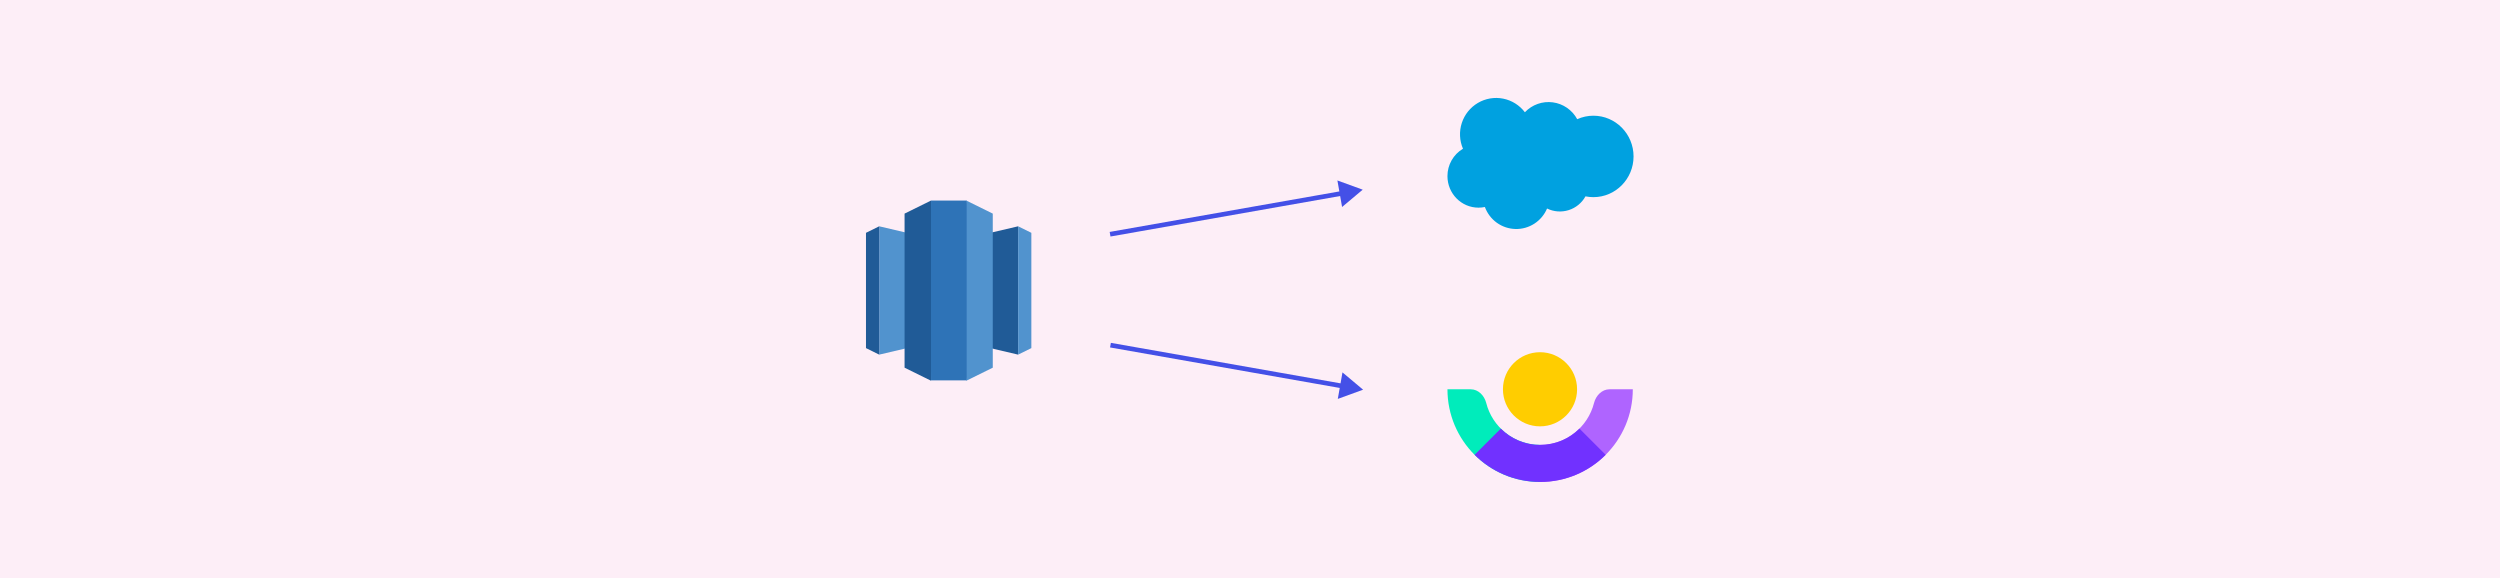
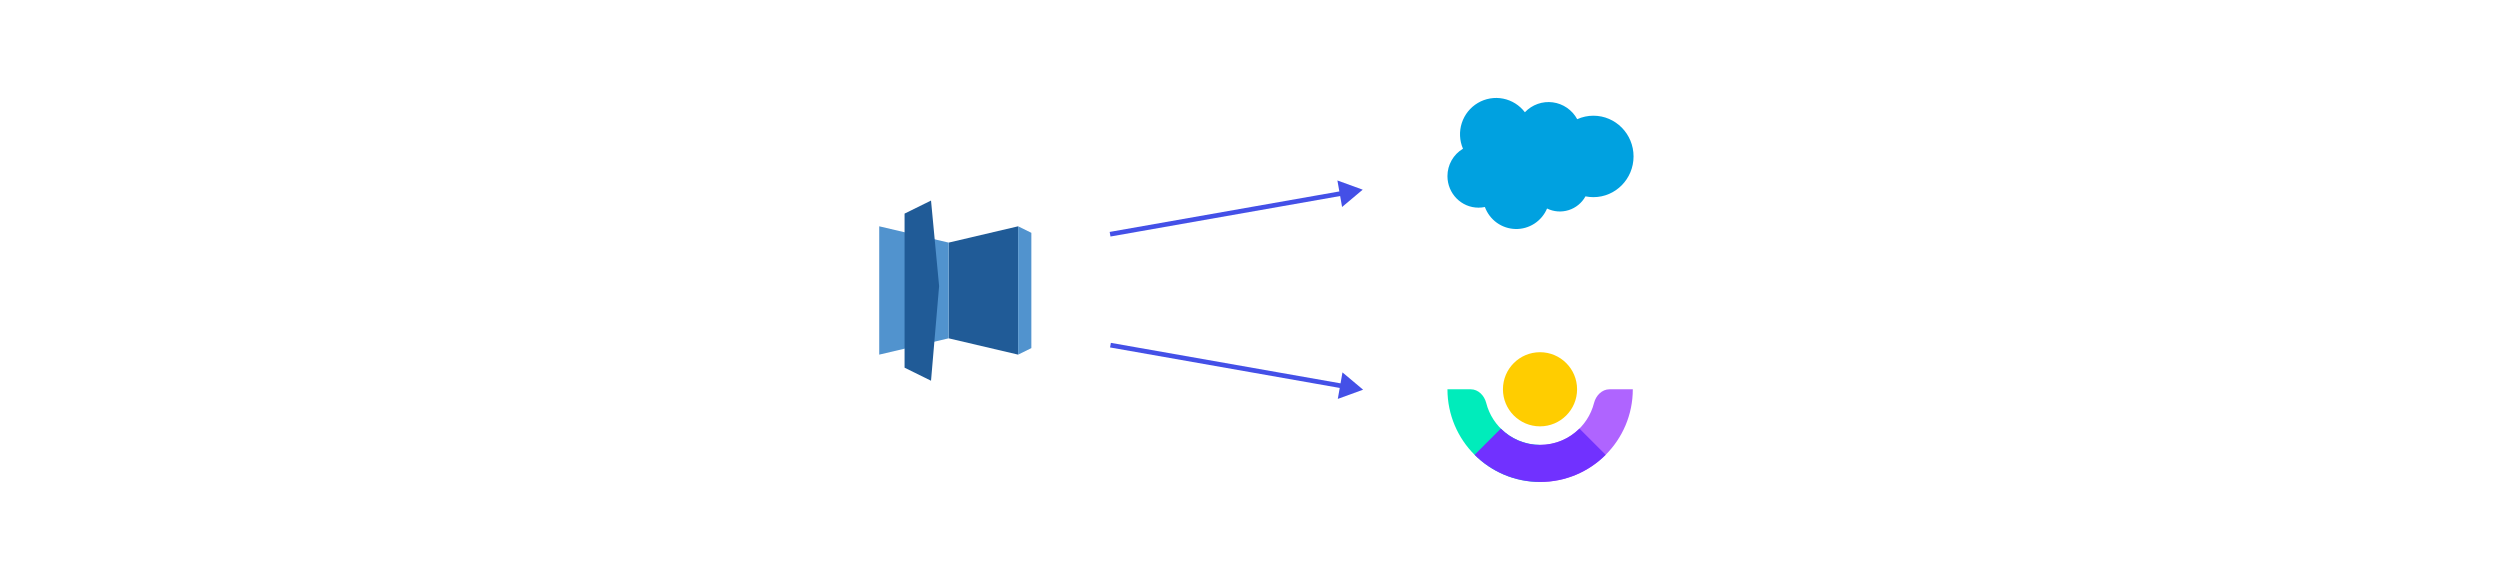
<svg xmlns="http://www.w3.org/2000/svg" width="1608" height="372" viewBox="0 0 1608 372" fill="none">
-   <rect width="1608" height="372" fill="#FDEEF7" />
  <path fill-rule="evenodd" clip-rule="evenodd" d="M980.811 72.192C983.094 69.784 985.91 67.952 989.03 66.845C992.15 65.739 995.485 65.389 998.765 65.825C1002.05 66.26 1005.18 67.469 1007.9 69.352C1010.63 71.235 1012.88 73.74 1014.46 76.662C1017.74 75.185 1021.29 74.423 1024.89 74.425C1039.13 74.425 1050.7 86.151 1050.7 100.613C1050.7 115.075 1039.13 126.805 1024.89 126.805C1023.17 126.804 1021.46 126.634 1019.78 126.297C1017.44 130.53 1013.57 133.699 1008.97 135.153C1004.37 136.607 999.395 136.237 995.06 134.117C993.376 138.108 990.539 141.499 986.916 143.848C983.292 146.198 979.051 147.398 974.741 147.293C970.431 147.188 966.252 145.782 962.746 143.259C959.24 140.736 956.57 137.211 955.08 133.143C953.728 133.427 952.35 133.569 950.969 133.566C939.929 133.575 931 124.463 931 113.266C930.996 109.711 931.915 106.217 933.667 103.129C935.418 100.041 937.942 97.466 940.987 95.661C938.733 90.42 938.464 84.53 940.231 79.103C941.998 73.676 945.679 69.087 950.579 66.203C955.48 63.318 961.26 62.337 966.83 63.444C972.4 64.551 977.375 67.671 980.815 72.213" fill="#00A1E0" />
  <path d="M990.534 274.23C1003.7 274.23 1014.38 263.554 1014.38 250.385C1014.38 237.216 1003.7 226.541 990.534 226.541C977.365 226.541 966.689 237.216 966.689 250.385C966.689 263.554 977.365 274.23 990.534 274.23Z" fill="#FFCD00" />
  <path d="M990.689 286.152C990.664 286.152 990.637 286.152 990.611 286.152C973.899 286.152 959.864 274.69 955.938 259.198C954.731 254.432 950.859 250.385 945.942 250.385H931C931 283.308 957.689 309.997 990.611 309.997C990.637 309.997 990.664 309.997 990.689 309.997V286.152Z" fill="#00ECBB" />
  <path d="M990.533 286.152C990.559 286.152 990.584 286.152 990.611 286.152C1007.32 286.152 1021.36 274.69 1025.28 259.198C1026.49 254.432 1030.36 250.385 1035.28 250.385H1050.22C1050.22 283.308 1023.53 309.997 990.611 309.997C990.584 309.997 990.559 309.997 990.533 309.997V286.152Z" fill="#AF64FF" />
  <path d="M1032.76 292.537C1021.98 303.324 1007.07 309.996 990.611 309.996C974.151 309.996 959.248 303.324 948.461 292.537L965.321 275.676C971.794 282.148 980.735 286.152 990.611 286.152C1000.49 286.152 1009.43 282.148 1015.9 275.676L1032.76 292.537Z" fill="#7131FF" />
  <path d="M610.184 217.606L654.859 228.099V145.554L610.184 156.047V217.606Z" fill="#205B97" />
  <path d="M654.858 145.554L663.368 149.751V223.902L654.858 228.099V145.554ZM610.184 217.606L565.51 228.099V145.554L610.184 156.047V217.606Z" fill="#5193CE" />
-   <path d="M565.509 145.554L557 149.751V223.902L565.509 228.099V145.554Z" fill="#205B97" />
-   <path d="M621.53 244.887L638.549 236.493V137.394L621.53 129L616.327 184.03L621.53 244.887Z" fill="#5193CE" />
  <path d="M598.834 244.887L581.816 236.493V137.394L598.834 129L604.037 184.03L598.834 244.887Z" fill="#205B97" />
-   <path d="M598.835 129H621.762V244.653H598.835V129Z" fill="#2E73B7" />
  <path d="M876.493 122L860.217 116.076L863.225 133.133L876.493 122ZM714.26 152.129L863.459 125.821L862.938 122.867L713.74 149.175L714.26 152.129Z" fill="#4450E7" />
  <path d="M876.747 250.652L860.471 256.576L863.478 239.519L876.747 250.652ZM714.514 220.523L863.712 246.83L863.191 249.785L713.993 223.477L714.514 220.523Z" fill="#4450E7" />
</svg>